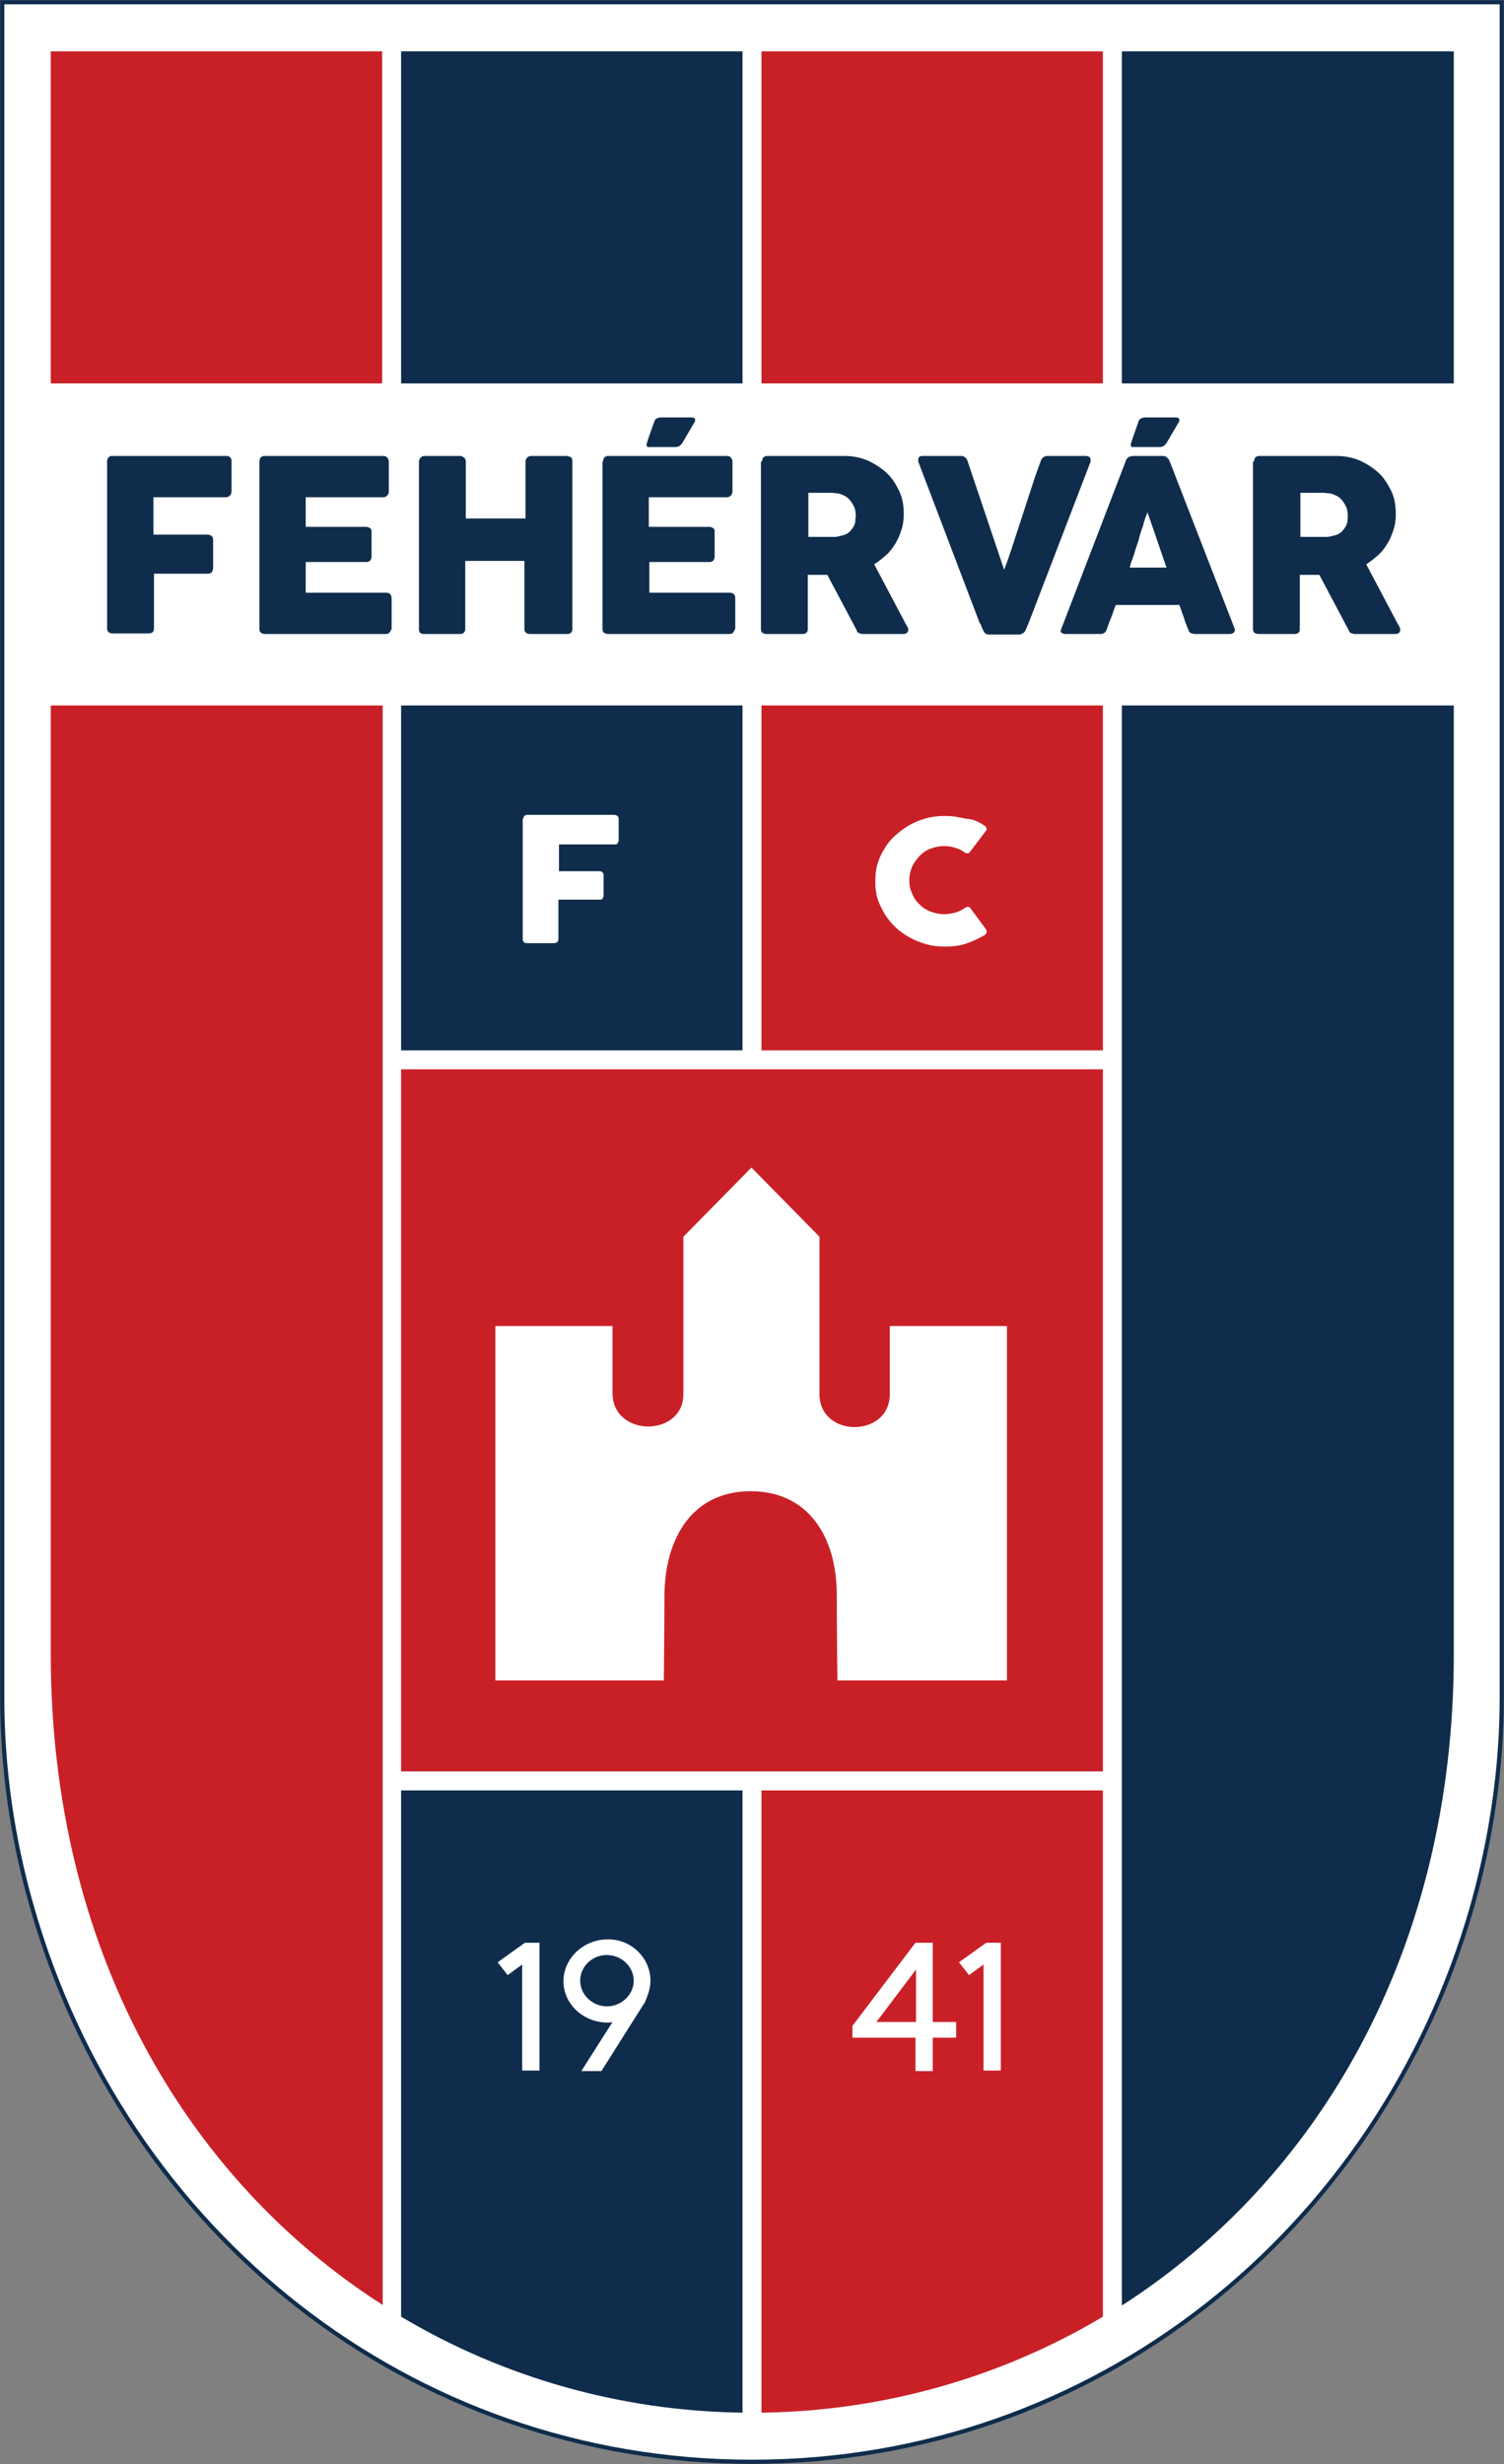
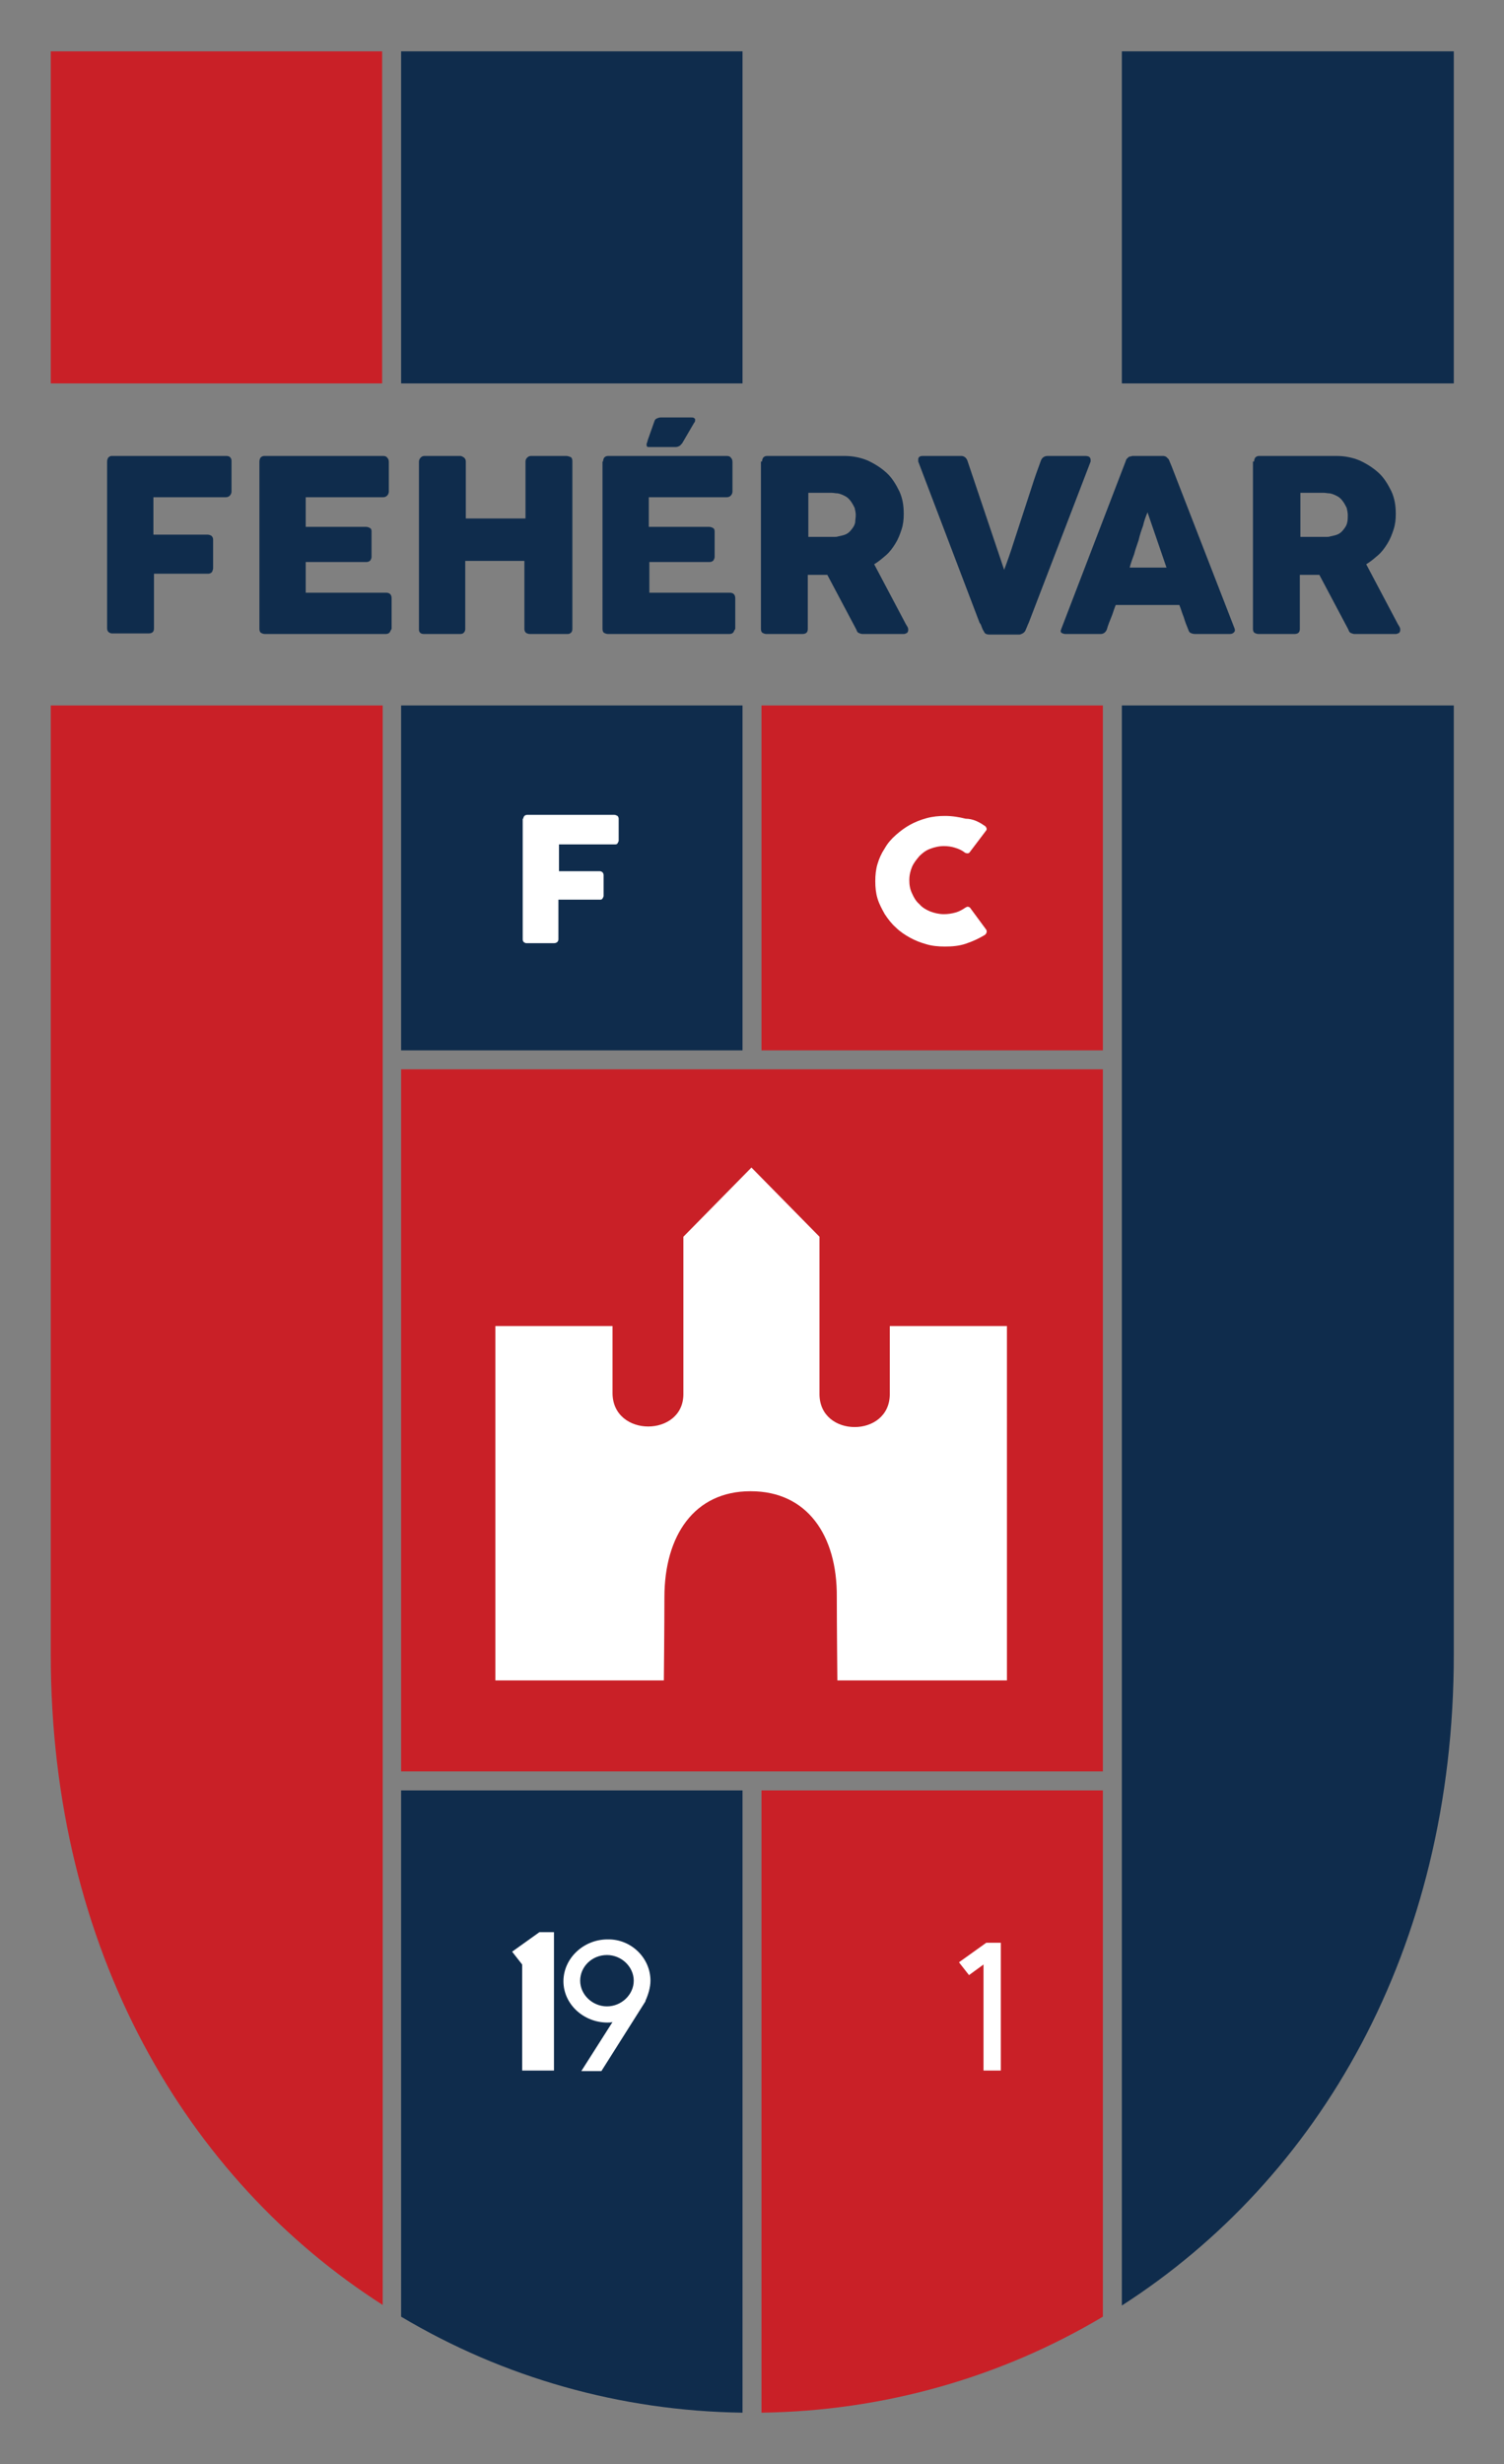
<svg xmlns="http://www.w3.org/2000/svg" version="1.1" id="Layer_1" x="0px" y="0px" viewBox="0 0 269.6 441.5" style="enable-background:new 0 0 269.6 441.5;" xml:space="preserve">
  <rect x="0" y="0" width="269.6" height="441.5" fill="#808080" stroke="none" />
  <style type="text/css">
	.st0{fill-rule:evenodd;clip-rule:evenodd;fill:#FFFFFF;stroke:#0F2C4C;stroke-width:0.75;stroke-miterlimit:10;}
	.st1{fill:#C92027;}
	.st2{fill:#0F2C4C;}
	.st3{fill:#FFFFFF;}
	.st4{fill-rule:evenodd;clip-rule:evenodd;fill:#FFFFFF;}
</style>
  <g>
-     <path class="st0" d="M9.2,0.4c83.7,0,167.5,0,251.2,0h8.8v303.8c0,12.7-1.9,25.3-5.3,37.4c-16.7,58.3-67.8,99.5-129,99.5h-0.2   c-61.2,0-112.4-41.2-129-99.5c-3.5-12.2-5.3-24.8-5.3-37.4V0.4H9.2L9.2,0.4z" />
    <path class="st1" d="M9.1,126.4h59.5V413C33.4,390.5,9.1,349.4,9.1,296.4V126.4L9.1,126.4z" />
    <polygon class="st1" points="71.9,191.6 197.7,191.6 197.7,317.4 71.9,317.4 71.9,191.6  " />
    <path class="st2" d="M71.9,126.4h61.2v61.8H71.9V126.4L71.9,126.4z M133.1,320.8v111.5c-21.9-0.3-42.9-6.3-61.2-17.2v-94.3H133.1   L133.1,320.8z" />
    <path class="st1" d="M136.5,126.4h61.2v61.8h-61.2V126.4L136.5,126.4z M197.7,320.8v94.3c-18.3,10.9-39.3,16.9-61.2,17.2V320.8   H197.7L197.7,320.8z" />
    <path class="st2" d="M201.1,126.4h59.5v170c0,53.1-24.3,94.1-59.5,116.7V126.4L201.1,126.4z" />
    <polygon class="st2" points="71.9,9.2 133.1,9.2 133.1,68.7 71.9,68.7 71.9,9.2  " />
-     <polygon class="st1" points="136.5,9.2 197.7,9.2 197.7,68.7 136.5,68.7 136.5,9.2  " />
    <polygon class="st1" points="9.1,9.2 68.5,9.2 68.5,68.7 9.1,68.7 9.1,9.2  " />
    <polygon class="st2" points="201.1,9.2 260.6,9.2 260.6,68.7 201.1,68.7 201.1,9.2  " />
    <g>
      <path class="st3" d="M93.8,146.7c0-0.2,0.1-0.4,0.2-0.5c0.1-0.1,0.3-0.2,0.5-0.2h15.6c0.2,0,0.4,0.1,0.6,0.2    c0.1,0.1,0.2,0.3,0.2,0.5v3.9c0,0.2-0.1,0.3-0.2,0.5c-0.1,0.2-0.3,0.2-0.6,0.2h-9.9v4.8h7.3c0.2,0,0.4,0.1,0.5,0.2    c0.1,0.1,0.2,0.3,0.2,0.5v3.7c0,0.2-0.1,0.3-0.2,0.5c-0.1,0.2-0.3,0.2-0.5,0.2h-7.4v7.1c0,0.4-0.3,0.7-0.8,0.7h-5    c-0.4-0.1-0.6-0.3-0.6-0.7V146.7z" />
    </g>
    <g>
      <path class="st3" d="M176.4,147.9c0.2,0.1,0.3,0.2,0.4,0.4c0.1,0.2,0.1,0.4-0.1,0.6l-2.8,3.7c-0.1,0.2-0.3,0.3-0.4,0.3    c-0.1,0-0.3,0-0.5-0.1c-0.5-0.4-1.1-0.7-1.8-0.9c-0.6-0.2-1.3-0.3-2-0.3c-0.9,0-1.7,0.2-2.5,0.5c-0.8,0.3-1.4,0.8-1.9,1.3    c-0.5,0.6-1,1.2-1.3,1.9c-0.3,0.7-0.5,1.5-0.5,2.4c0,0.8,0.1,1.6,0.5,2.4c0.3,0.7,0.7,1.4,1.3,1.9c0.5,0.6,1.2,1,1.9,1.3    c0.8,0.3,1.6,0.5,2.5,0.5c0.7,0,1.4-0.1,2.1-0.3c0.7-0.2,1.2-0.5,1.8-0.9c0.2-0.1,0.4-0.2,0.5-0.1c0.1,0,0.3,0.1,0.4,0.3l2.8,3.8    c0.1,0.2,0.1,0.4,0,0.6c-0.1,0.2-0.2,0.3-0.4,0.4c-1,0.6-2.1,1.1-3.3,1.5c-1.2,0.4-2.4,0.5-3.7,0.5c-1.2,0-2.3-0.1-3.3-0.4    c-1.1-0.3-2.1-0.7-3-1.2c-0.9-0.5-1.8-1.1-2.5-1.8c-0.8-0.7-1.4-1.5-2-2.4c-0.5-0.9-1-1.8-1.3-2.8c-0.3-1-0.4-2-0.4-3.1    c0-1.1,0.1-2.1,0.4-3.1c0.3-1,0.7-1.9,1.3-2.8c0.5-0.9,1.2-1.7,2-2.4c0.8-0.7,1.6-1.3,2.5-1.8c0.9-0.5,1.9-0.9,3-1.2    c1.1-0.3,2.2-0.4,3.3-0.4c1.3,0,2.5,0.2,3.7,0.5C174.3,146.7,175.4,147.2,176.4,147.9z" />
    </g>
    <g>
-       <path class="st3" d="M93.6,371v-19l-2.6,1.9l-1.8-2.3l4.9-3.5h2.6V371H93.6z" />
+       <path class="st3" d="M93.6,371v-19l-1.8-2.3l4.9-3.5h2.6V371H93.6z" />
      <path class="st3" d="M116.6,354.9c0,1.2-0.4,2.5-0.9,3.6l0,0.1l-7.9,12.5h-3.6l5.6-8.8c-0.3,0.1-0.6,0.1-0.9,0.1    c-4.3,0-7.9-3.3-7.9-7.4c0-4.1,3.6-7.5,7.9-7.5C113.1,347.4,116.6,350.8,116.6,354.9z M113.6,354.9c0-2.5-2.2-4.6-4.8-4.6    c-2.7,0-4.8,2.1-4.8,4.6c0,2.5,2.2,4.6,4.8,4.6C111.4,359.5,113.6,357.4,113.6,354.9z" />
    </g>
    <g>
-       <path class="st3" d="M164.2,365.1h-11.4V363l11.3-14.9h3.1v14.2h4.2v2.8h-4.2v6h-3.1V365.1z M164.2,352.9l-7.1,9.4h7.1V352.9z" />
      <path class="st3" d="M176.3,371v-19l-2.6,1.9l-1.8-2.3l4.9-3.5h2.6V371H176.3z" />
    </g>
    <path class="st4" d="M180.5,301.1h-30.4c0,0-0.1-9.9-0.1-14.9c0.1-11.2-5.4-19-15.4-19c0,0,0,0,0,0c0,0-0.1,0-0.1,0   c-10,0-15.4,7.9-15.4,19c0,4.9-0.1,14.9-0.1,14.9H88.8v-63.5h21v12c0,4,3.2,6,6.4,6c3.1,0,6.3-1.9,6.3-5.8c0-8.1,0-28.2,0-28.2   l12.2-12.4l12.2,12.4v28.2c0,3.9,3.1,5.9,6.3,5.9c3.2,0,6.3-2,6.3-5.9v-12.2h21V301.1L180.5,301.1L180.5,301.1z" />
    <g>
      <g>
        <path class="st2" d="M19.2,82.7c0-0.3,0.1-0.5,0.2-0.7c0.2-0.2,0.4-0.3,0.6-0.3h20.6c0.3,0,0.6,0.1,0.7,0.3     c0.2,0.2,0.2,0.4,0.2,0.8v5.3c0,0.2-0.1,0.5-0.3,0.7c-0.2,0.2-0.4,0.3-0.8,0.3H27.5v6.7h9.7c0.3,0,0.5,0.1,0.7,0.2     c0.2,0.2,0.3,0.4,0.3,0.7v5.1c0,0.2-0.1,0.5-0.2,0.7c-0.2,0.2-0.4,0.3-0.7,0.3h-9.7v9.8c0,0.6-0.3,0.9-1,0.9H20     c-0.5-0.1-0.8-0.4-0.8-0.9V82.7z" />
        <path class="st2" d="M46.5,82.7c0-0.3,0.1-0.5,0.2-0.7c0.2-0.2,0.4-0.3,0.7-0.3h21.3c0.3,0,0.6,0.1,0.7,0.3     c0.2,0.2,0.3,0.4,0.3,0.8v5.3c0,0.2-0.1,0.5-0.3,0.7c-0.2,0.2-0.4,0.3-0.8,0.3H54.8v5.3h10.8c0.3,0,0.5,0.1,0.7,0.2     c0.2,0.1,0.3,0.3,0.3,0.6v4.6c0,0.2-0.1,0.4-0.2,0.6c-0.2,0.2-0.4,0.3-0.7,0.3H54.8v5.5h14.4c0.6,0,1,0.3,1,1v5.4     c0,0.1-0.1,0.3-0.2,0.4c-0.1,0.4-0.4,0.6-0.9,0.6H47.5c-0.3,0-0.5-0.1-0.7-0.2c-0.2-0.1-0.3-0.4-0.3-0.7V82.7z" />
        <path class="st2" d="M75.1,82.7c0-0.2,0.1-0.5,0.3-0.7c0.2-0.2,0.4-0.3,0.7-0.3h6.4c0.2,0,0.4,0.1,0.7,0.3     c0.2,0.2,0.3,0.4,0.3,0.7v10.2h10.7V82.7c0-0.3,0.1-0.5,0.3-0.7c0.2-0.2,0.4-0.3,0.7-0.3h6.3c0.3,0,0.5,0.1,0.8,0.2     c0.2,0.1,0.3,0.4,0.3,0.7v30.1c0,0.3-0.1,0.6-0.3,0.7c-0.2,0.2-0.4,0.2-0.7,0.2H95c-0.3,0-0.5-0.1-0.7-0.2     c-0.2-0.2-0.3-0.4-0.3-0.7v-12.2H83.4v12.2c0,0.3-0.1,0.5-0.3,0.7c-0.2,0.2-0.5,0.2-0.8,0.2H76c-0.6,0-0.9-0.3-0.9-0.8V82.7z" />
        <path class="st2" d="M108.1,82.7c0-0.3,0.1-0.5,0.2-0.7c0.2-0.2,0.4-0.3,0.7-0.3h21.3c0.3,0,0.6,0.1,0.7,0.3     c0.2,0.2,0.3,0.4,0.3,0.8v5.3c0,0.2-0.1,0.5-0.3,0.7c-0.2,0.2-0.4,0.3-0.8,0.3h-13.9v5.3h10.8c0.3,0,0.5,0.1,0.7,0.2     c0.2,0.1,0.3,0.3,0.3,0.6v4.6c0,0.2-0.1,0.4-0.2,0.6c-0.2,0.2-0.4,0.3-0.7,0.3h-10.8v5.5h14.4c0.6,0,1,0.3,1,1v5.4     c0,0.1-0.1,0.3-0.2,0.4c-0.1,0.4-0.4,0.6-0.9,0.6h-21.7c-0.3,0-0.5-0.1-0.7-0.2c-0.2-0.1-0.3-0.4-0.3-0.7V82.7z M117.3,75.5     c0.1-0.3,0.2-0.4,0.4-0.5c0.2-0.1,0.5-0.2,0.7-0.2h5.5c0.2,0,0.4,0,0.5,0.1c0.1,0.1,0.2,0.1,0.2,0.2c0,0.1,0,0.2,0,0.3     c0,0.1-0.1,0.3-0.2,0.4l-2.1,3.6c-0.2,0.2-0.3,0.4-0.5,0.5c-0.2,0.1-0.4,0.2-0.7,0.2h-4.7c-0.2,0-0.4,0-0.4-0.1     c-0.1-0.1-0.1-0.2-0.1-0.3c0-0.1,0-0.3,0.1-0.4c0-0.1,0.1-0.3,0.1-0.4L117.3,75.5z" />
        <path class="st2" d="M136.6,82.7c0-0.3,0.1-0.5,0.2-0.7c0.2-0.2,0.4-0.3,0.7-0.3h13.9c1.5,0,2.9,0.3,4.1,0.8     c1.3,0.6,2.4,1.3,3.4,2.2c1,0.9,1.7,2.1,2.3,3.3c0.6,1.3,0.8,2.6,0.8,4.1c0,1-0.1,1.9-0.4,2.8c-0.3,0.9-0.6,1.7-1.1,2.5     c-0.5,0.8-1,1.5-1.7,2.1c-0.7,0.6-1.4,1.2-2.1,1.6l5.5,10.4c0.1,0.2,0.2,0.4,0.4,0.7c0.2,0.3,0.2,0.5,0.2,0.7     c0,0.2-0.1,0.4-0.2,0.5c-0.2,0.1-0.4,0.2-0.6,0.2h-7.4c-0.2,0-0.5-0.1-0.7-0.2c-0.2-0.1-0.3-0.3-0.4-0.6l-5.2-9.8h-3.5v9.7     c0,0.6-0.3,0.9-1,0.9h-6.4c-0.3,0-0.5-0.1-0.7-0.2c-0.2-0.1-0.3-0.4-0.3-0.7V82.7z M153.4,92.3c0-0.4-0.1-0.9-0.2-1.3     c-0.2-0.4-0.4-0.8-0.7-1.2c-0.3-0.4-0.6-0.7-1-0.9c-0.4-0.2-0.8-0.4-1.3-0.5c-0.4,0-0.8-0.1-1.1-0.1c-0.4,0-0.7,0-1.2,0h-3v7.9h4     c0.3,0,0.5,0,0.7,0c0.2,0,0.4,0,0.7-0.1c0.5-0.1,1-0.2,1.4-0.4c0.4-0.2,0.7-0.5,1-0.9c0.3-0.4,0.5-0.7,0.6-1.2     C153.3,93.2,153.4,92.7,153.4,92.3z" />
        <path class="st2" d="M176.4,113.2c-0.2-0.3-0.3-0.5-0.4-0.8c-0.1-0.3-0.2-0.6-0.4-0.8l-11-28.9c0-0.1,0-0.1,0-0.2     c0-0.1,0-0.1,0-0.2c0-0.4,0.3-0.6,0.8-0.6h6.9c0.5,0,0.9,0.3,1.1,0.8l6.6,19.6c0.6-1.6,1.2-3.3,1.7-4.9c0.5-1.6,1.1-3.3,1.6-4.9     c0.5-1.6,1.1-3.3,1.6-4.9c0.5-1.6,1.1-3.3,1.7-4.9c0.2-0.5,0.6-0.8,1.2-0.8h6.8c0.3,0,0.6,0.1,0.7,0.2c0.1,0.1,0.2,0.3,0.2,0.5     c0,0.1,0,0.2,0,0.2v0.1l-11.1,28.9c-0.1,0.2-0.2,0.4-0.3,0.7c-0.1,0.2-0.2,0.5-0.3,0.7c-0.1,0.2-0.3,0.4-0.5,0.5     c-0.2,0.1-0.4,0.2-0.6,0.2h-5.3C176.8,113.7,176.5,113.5,176.4,113.2z" />
        <path class="st2" d="M201.8,82.6c0-0.1,0.1-0.2,0.1-0.3c0.1-0.1,0.2-0.2,0.3-0.3c0.1-0.1,0.2-0.2,0.4-0.2c0.1,0,0.3-0.1,0.4-0.1     h5.5c0.2,0,0.5,0.1,0.6,0.2c0.2,0.2,0.3,0.3,0.4,0.4l0.5,1.2l11.3,29.1c0.1,0.3,0.1,0.5-0.1,0.7c-0.2,0.2-0.4,0.3-0.8,0.3h-6.2     c-0.3,0-0.6-0.1-0.8-0.2c-0.2-0.1-0.3-0.3-0.4-0.6c-0.3-0.7-0.6-1.5-0.8-2.2c-0.3-0.7-0.5-1.5-0.8-2.2H200     c-0.3,0.7-0.5,1.5-0.8,2.2c-0.3,0.7-0.6,1.5-0.8,2.2c-0.2,0.5-0.6,0.8-1.1,0.8h-6.3c-0.3,0-0.5-0.1-0.7-0.2     c-0.2-0.1-0.2-0.4-0.1-0.6L201.8,82.6z M205.7,91.8c-0.3,0.7-0.6,1.5-0.8,2.4c-0.3,0.8-0.6,1.7-0.8,2.6c-0.3,0.9-0.6,1.7-0.8,2.5     c-0.3,0.8-0.6,1.6-0.8,2.4h6.6L205.7,91.8z" />
        <path class="st2" d="M224.8,82.7c0-0.3,0.1-0.5,0.2-0.7c0.2-0.2,0.4-0.3,0.7-0.3h13.9c1.5,0,2.9,0.3,4.1,0.8     c1.3,0.6,2.4,1.3,3.4,2.2c1,0.9,1.7,2.1,2.3,3.3c0.6,1.3,0.8,2.6,0.8,4.1c0,1-0.1,1.9-0.4,2.8c-0.3,0.9-0.6,1.7-1.1,2.5     c-0.5,0.8-1,1.5-1.7,2.1c-0.7,0.6-1.4,1.2-2.1,1.6l5.5,10.4c0.1,0.2,0.2,0.4,0.4,0.7c0.2,0.3,0.2,0.5,0.2,0.7     c0,0.2-0.1,0.4-0.2,0.5c-0.2,0.1-0.4,0.2-0.6,0.2h-7.4c-0.2,0-0.5-0.1-0.7-0.2c-0.2-0.1-0.3-0.3-0.4-0.6l-5.2-9.8h-3.5v9.7     c0,0.6-0.3,0.9-1,0.9h-6.4c-0.3,0-0.5-0.1-0.7-0.2c-0.2-0.1-0.3-0.4-0.3-0.7V82.7z M241.6,92.3c0-0.4-0.1-0.9-0.2-1.3     c-0.2-0.4-0.4-0.8-0.7-1.2c-0.3-0.4-0.6-0.7-1-0.9c-0.4-0.2-0.8-0.4-1.3-0.5c-0.4,0-0.8-0.1-1.1-0.1c-0.4,0-0.7,0-1.2,0h-3v7.9h4     c0.3,0,0.5,0,0.7,0c0.2,0,0.4,0,0.7-0.1c0.5-0.1,1-0.2,1.4-0.4c0.4-0.2,0.7-0.5,1-0.9c0.3-0.4,0.5-0.7,0.6-1.2     C241.6,93.2,241.6,92.7,241.6,92.3z" />
      </g>
-       <path class="st2" d="M204.1,75.5c0.1-0.3,0.2-0.4,0.4-0.5c0.2-0.1,0.5-0.2,0.7-0.2h5.5c0.2,0,0.4,0,0.5,0.1    c0.1,0.1,0.2,0.1,0.2,0.2c0,0.1,0,0.2,0,0.3c0,0.1-0.1,0.3-0.2,0.4l-2.1,3.6c-0.2,0.2-0.3,0.4-0.5,0.5c-0.2,0.1-0.4,0.2-0.7,0.2    h-4.7c-0.2,0-0.4,0-0.4-0.1c-0.1-0.1-0.1-0.2-0.1-0.3c0-0.1,0-0.3,0.1-0.4c0-0.1,0.1-0.3,0.1-0.4L204.1,75.5z" />
    </g>
  </g>
</svg>